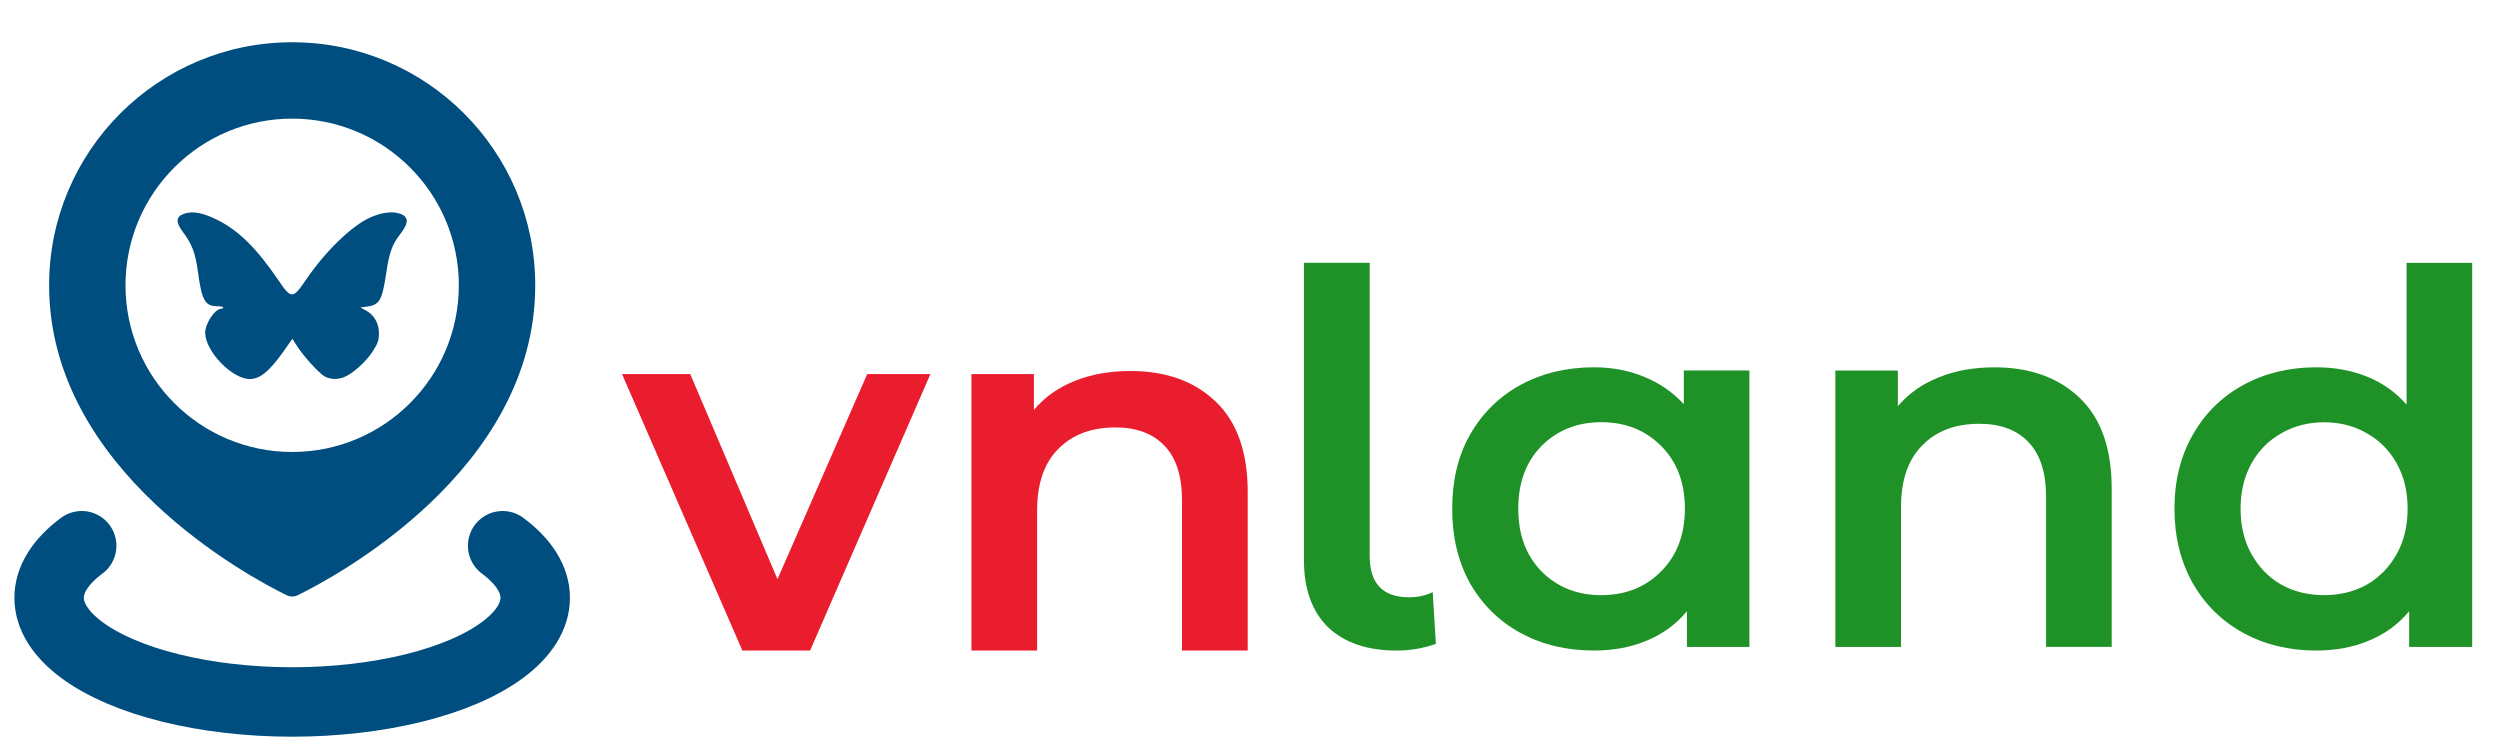
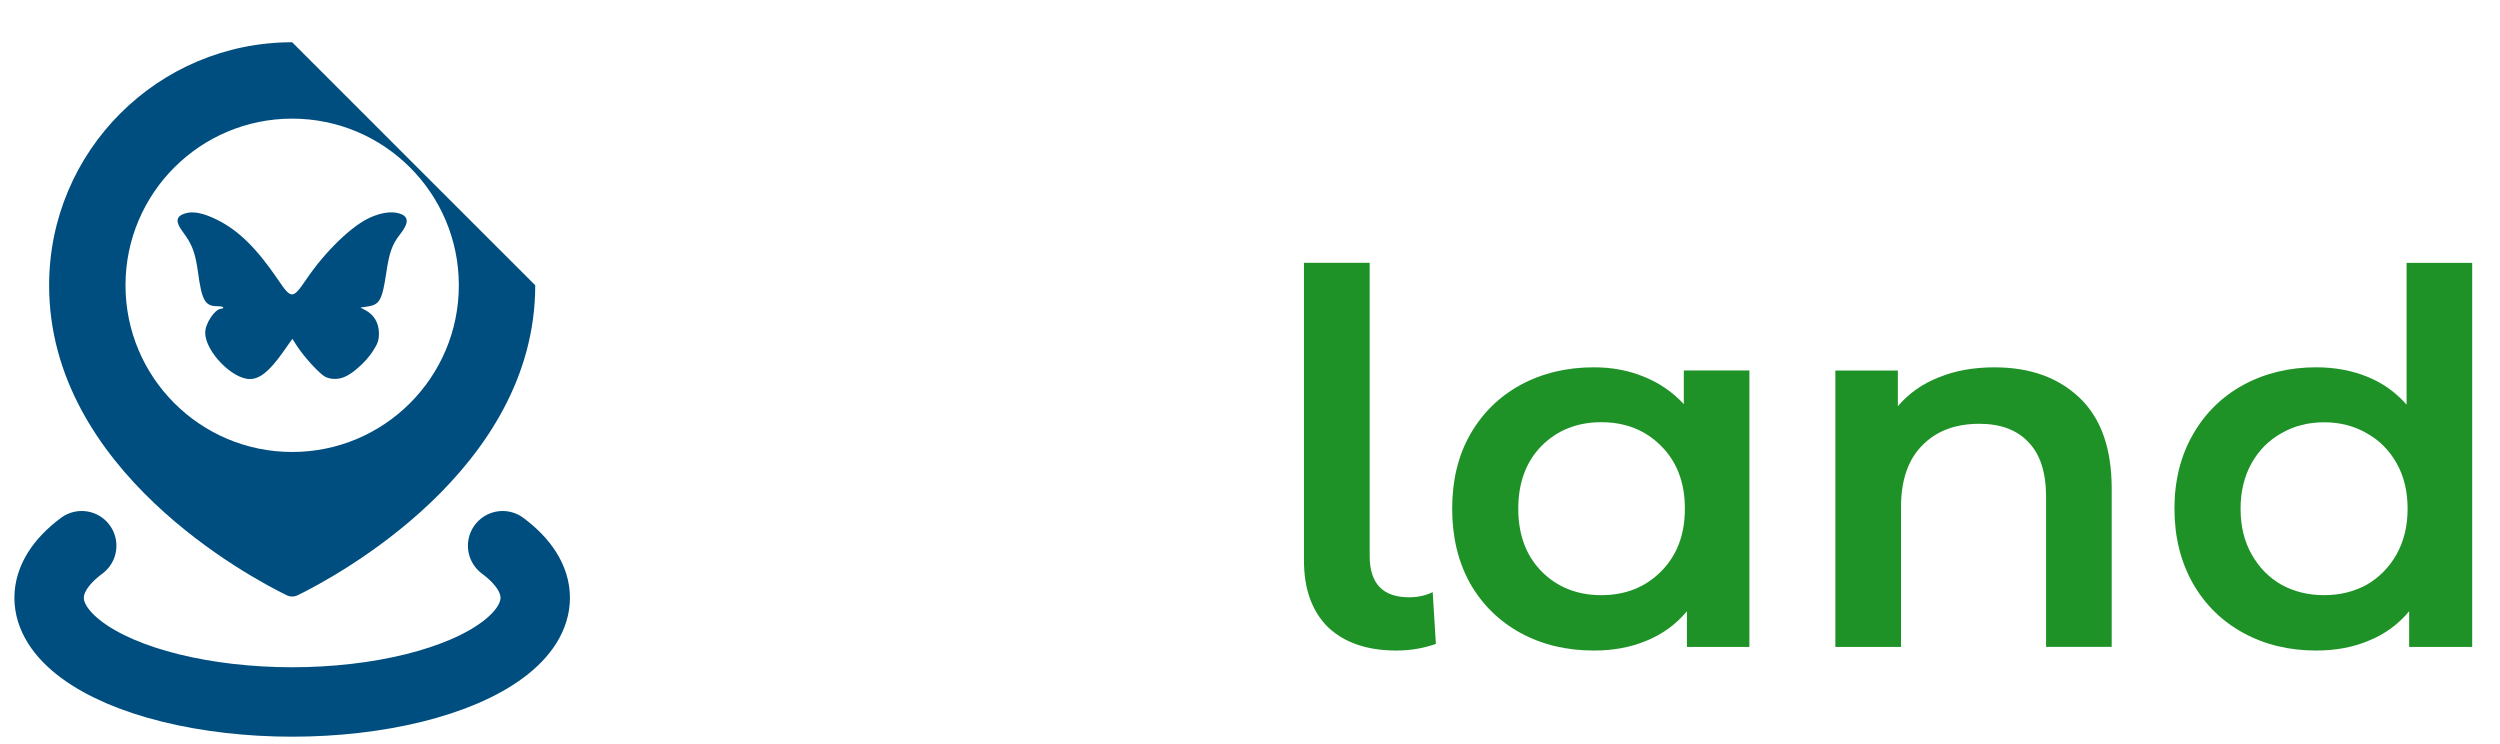
<svg xmlns="http://www.w3.org/2000/svg" version="1.1" id="Layer_1" x="0px" y="0px" width="180px" height="53.583px" viewBox="-1.019 0 180 53.583" enable-background="new -1.019 0 180 53.583" xml:space="preserve">
  <g>
    <g>
-       <path fill="#004E7F" d="M20.017,3.042c-9.665,0-17.5,7.835-17.5,17.5c0,13.346,14.491,21.036,17.1,22.313    c0.256,0.125,0.545,0.125,0.801,0c2.608-1.275,17.1-8.967,17.1-22.313C37.517,10.876,29.682,3.042,20.017,3.042z M20.017,32.542    c-6.627,0-12-5.373-12-12c0-6.627,5.373-12,12-12s12,5.373,12,12C32.017,27.169,26.644,32.542,20.017,32.542z" />
+       <path fill="#004E7F" d="M20.017,3.042c-9.665,0-17.5,7.835-17.5,17.5c0,13.346,14.491,21.036,17.1,22.313    c0.256,0.125,0.545,0.125,0.801,0c2.608-1.275,17.1-8.967,17.1-22.313z M20.017,32.542    c-6.627,0-12-5.373-12-12c0-6.627,5.373-12,12-12s12,5.373,12,12C32.017,27.169,26.644,32.542,20.017,32.542z" />
      <path fill="none" stroke="#004E7F" stroke-width="5" stroke-linecap="round" d="M35.171,39.292    c1.537,1.143,2.346,2.436,2.346,3.75c0,1.316-0.809,2.609-2.346,3.75c-1.535,1.143-3.744,2.088-6.404,2.746    c-2.66,0.656-5.678,1.004-8.75,1.004s-6.09-0.348-8.75-1.004c-2.66-0.658-4.87-1.604-6.404-2.746    c-1.537-1.141-2.346-2.434-2.346-3.75c0-1.314,0.809-2.607,2.346-3.75" />
      <path fill="#004E7F" d="M12.221,15.396c-0.579,0.205-0.603,0.603-0.083,1.289c0.686,0.929,0.896,1.482,1.098,2.904    c0.271,2.025,0.508,2.447,1.357,2.458c0.248,0,0.46,0.036,0.46,0.084c0,0.062-0.071,0.097-0.142,0.097    c-0.461,0.014-1.156,1.063-1.156,1.725c0,1.339,1.936,3.338,3.21,3.338c0.72,0,1.393-0.543,2.36-1.894l0.707-1l0.366,0.566    c0.496,0.758,1.581,1.939,1.981,2.156c0.391,0.205,0.908,0.217,1.369,0.037c0.603-0.23,1.56-1.084,2.043-1.82    c0.4-0.615,0.472-0.82,0.472-1.35c0-0.723-0.354-1.326-0.968-1.651l-0.366-0.192l0.496-0.071c0.885-0.121,1.073-0.458,1.368-2.438    c0.214-1.445,0.426-2.049,0.992-2.76c0.672-0.855,0.638-1.314-0.106-1.52c-0.531-0.145-1.238-0.047-2.006,0.289    c-1.322,0.566-3.271,2.447-4.64,4.472c-0.979,1.435-1.074,1.446-2.041,0.012c-1.547-2.266-2.82-3.519-4.354-4.291    C13.578,15.313,12.833,15.167,12.221,15.396z" />
    </g>
    <g>
-       <path fill="#E91D2D" d="M65.97,26.934l-8.661,19.905h-4.877l-8.665-19.905h4.912L54.96,41.7l6.461-14.767H65.97z" />
-       <path fill="#E91D2D" d="M80.379,26.712c2.549,0,4.587,0.73,6.127,2.197c1.541,1.469,2.31,3.641,2.31,6.523v11.406h-4.73V36.028    c0-1.738-0.412-3.041-1.245-3.914c-0.831-0.893-2.018-1.34-3.552-1.34c-1.737,0-3.118,0.523-4.127,1.564    c-1.006,1.014-1.51,2.496-1.51,4.436v10.064h-4.728V26.934h4.5v2.575c0.78-0.922,1.766-1.613,2.951-2.088    C77.564,26.948,78.893,26.712,80.379,26.712z" />
      <path fill="#1E9227" d="M99.522,46.839c-2.096,0-3.732-0.559-4.918-1.674c-1.158-1.145-1.738-2.748-1.738-4.813V18.923h4.732    v21.105c0,1.982,0.941,2.975,2.832,2.975c0.633,0,1.199-0.121,1.705-0.371l0.23,3.729    C101.472,46.675,100.528,46.839,99.522,46.839z" />
      <path fill="#1E9227" d="M124.938,26.673v19.904h-4.498v-2.568c-0.781,0.943-1.756,1.652-2.91,2.123    c-1.135,0.477-2.396,0.707-3.787,0.707c-1.963,0-3.73-0.418-5.289-1.27c-1.539-0.842-2.75-2.035-3.631-3.572    c-0.857-1.547-1.285-3.334-1.285-5.373c0-2.035,0.428-3.814,1.285-5.326c0.881-1.547,2.094-2.736,3.631-3.582    c1.563-0.844,3.326-1.27,5.289-1.27c1.311,0,2.51,0.229,3.596,0.676c1.111,0.445,2.068,1.105,2.877,1.975v-2.422h4.723V26.673z     M114.276,42.851c1.734,0,3.178-0.57,4.311-1.719c1.139-1.145,1.705-2.645,1.705-4.508c0-1.867-0.566-3.369-1.705-4.51    c-1.133-1.141-2.568-1.715-4.311-1.715c-1.736,0-3.178,0.574-4.313,1.715c-1.113,1.141-1.666,2.643-1.666,4.51    c0,1.863,0.553,3.367,1.666,4.508C111.099,42.28,112.538,42.851,114.276,42.851z" />
      <path fill="#1E9227" d="M142.585,26.448c2.549,0,4.588,0.729,6.131,2.199c1.537,1.467,2.307,3.643,2.307,6.521v11.406h-4.725    V35.765c0-1.736-0.418-3.041-1.252-3.912c-0.83-0.895-2.014-1.34-3.551-1.34c-1.738,0-3.115,0.523-4.123,1.568    c-1.01,1.02-1.518,2.5-1.518,4.436v10.061h-4.727v-19.9h4.5v2.568c0.781-0.918,1.764-1.613,2.953-2.08    C139.763,26.683,141.097,26.448,142.585,26.448z" />
      <path fill="#1E9227" d="M176.979,18.923v27.654h-4.539v-2.568c-0.779,0.943-1.75,1.652-2.914,2.123    c-1.131,0.477-2.393,0.707-3.779,0.707c-1.941,0-3.693-0.418-5.25-1.27c-1.543-0.842-2.754-2.035-3.633-3.572    c-0.885-1.57-1.322-3.361-1.322-5.373c0-2.008,0.438-3.783,1.322-5.326c0.879-1.547,2.09-2.736,3.633-3.582    c1.559-0.844,3.309-1.27,5.25-1.27c1.342,0,2.561,0.229,3.672,0.676c1.109,0.445,2.051,1.119,2.836,2.012V18.925h4.727v-0.002    H176.979z M166.315,42.851c1.139,0,2.152-0.25,3.061-0.746c0.91-0.527,1.627-1.254,2.16-2.197    c0.527-0.943,0.793-2.039,0.793-3.279c0-1.244-0.26-2.336-0.793-3.279c-0.533-0.941-1.25-1.658-2.16-2.162    c-0.908-0.523-1.922-0.783-3.061-0.783c-1.135,0-2.156,0.26-3.063,0.783c-0.908,0.504-1.627,1.221-2.156,2.162    c-0.531,0.951-0.793,2.043-0.793,3.279c0,1.244,0.26,2.344,0.793,3.279c0.531,0.943,1.248,1.68,2.156,2.197    C164.159,42.601,165.181,42.851,166.315,42.851z" />
    </g>
  </g>
</svg>